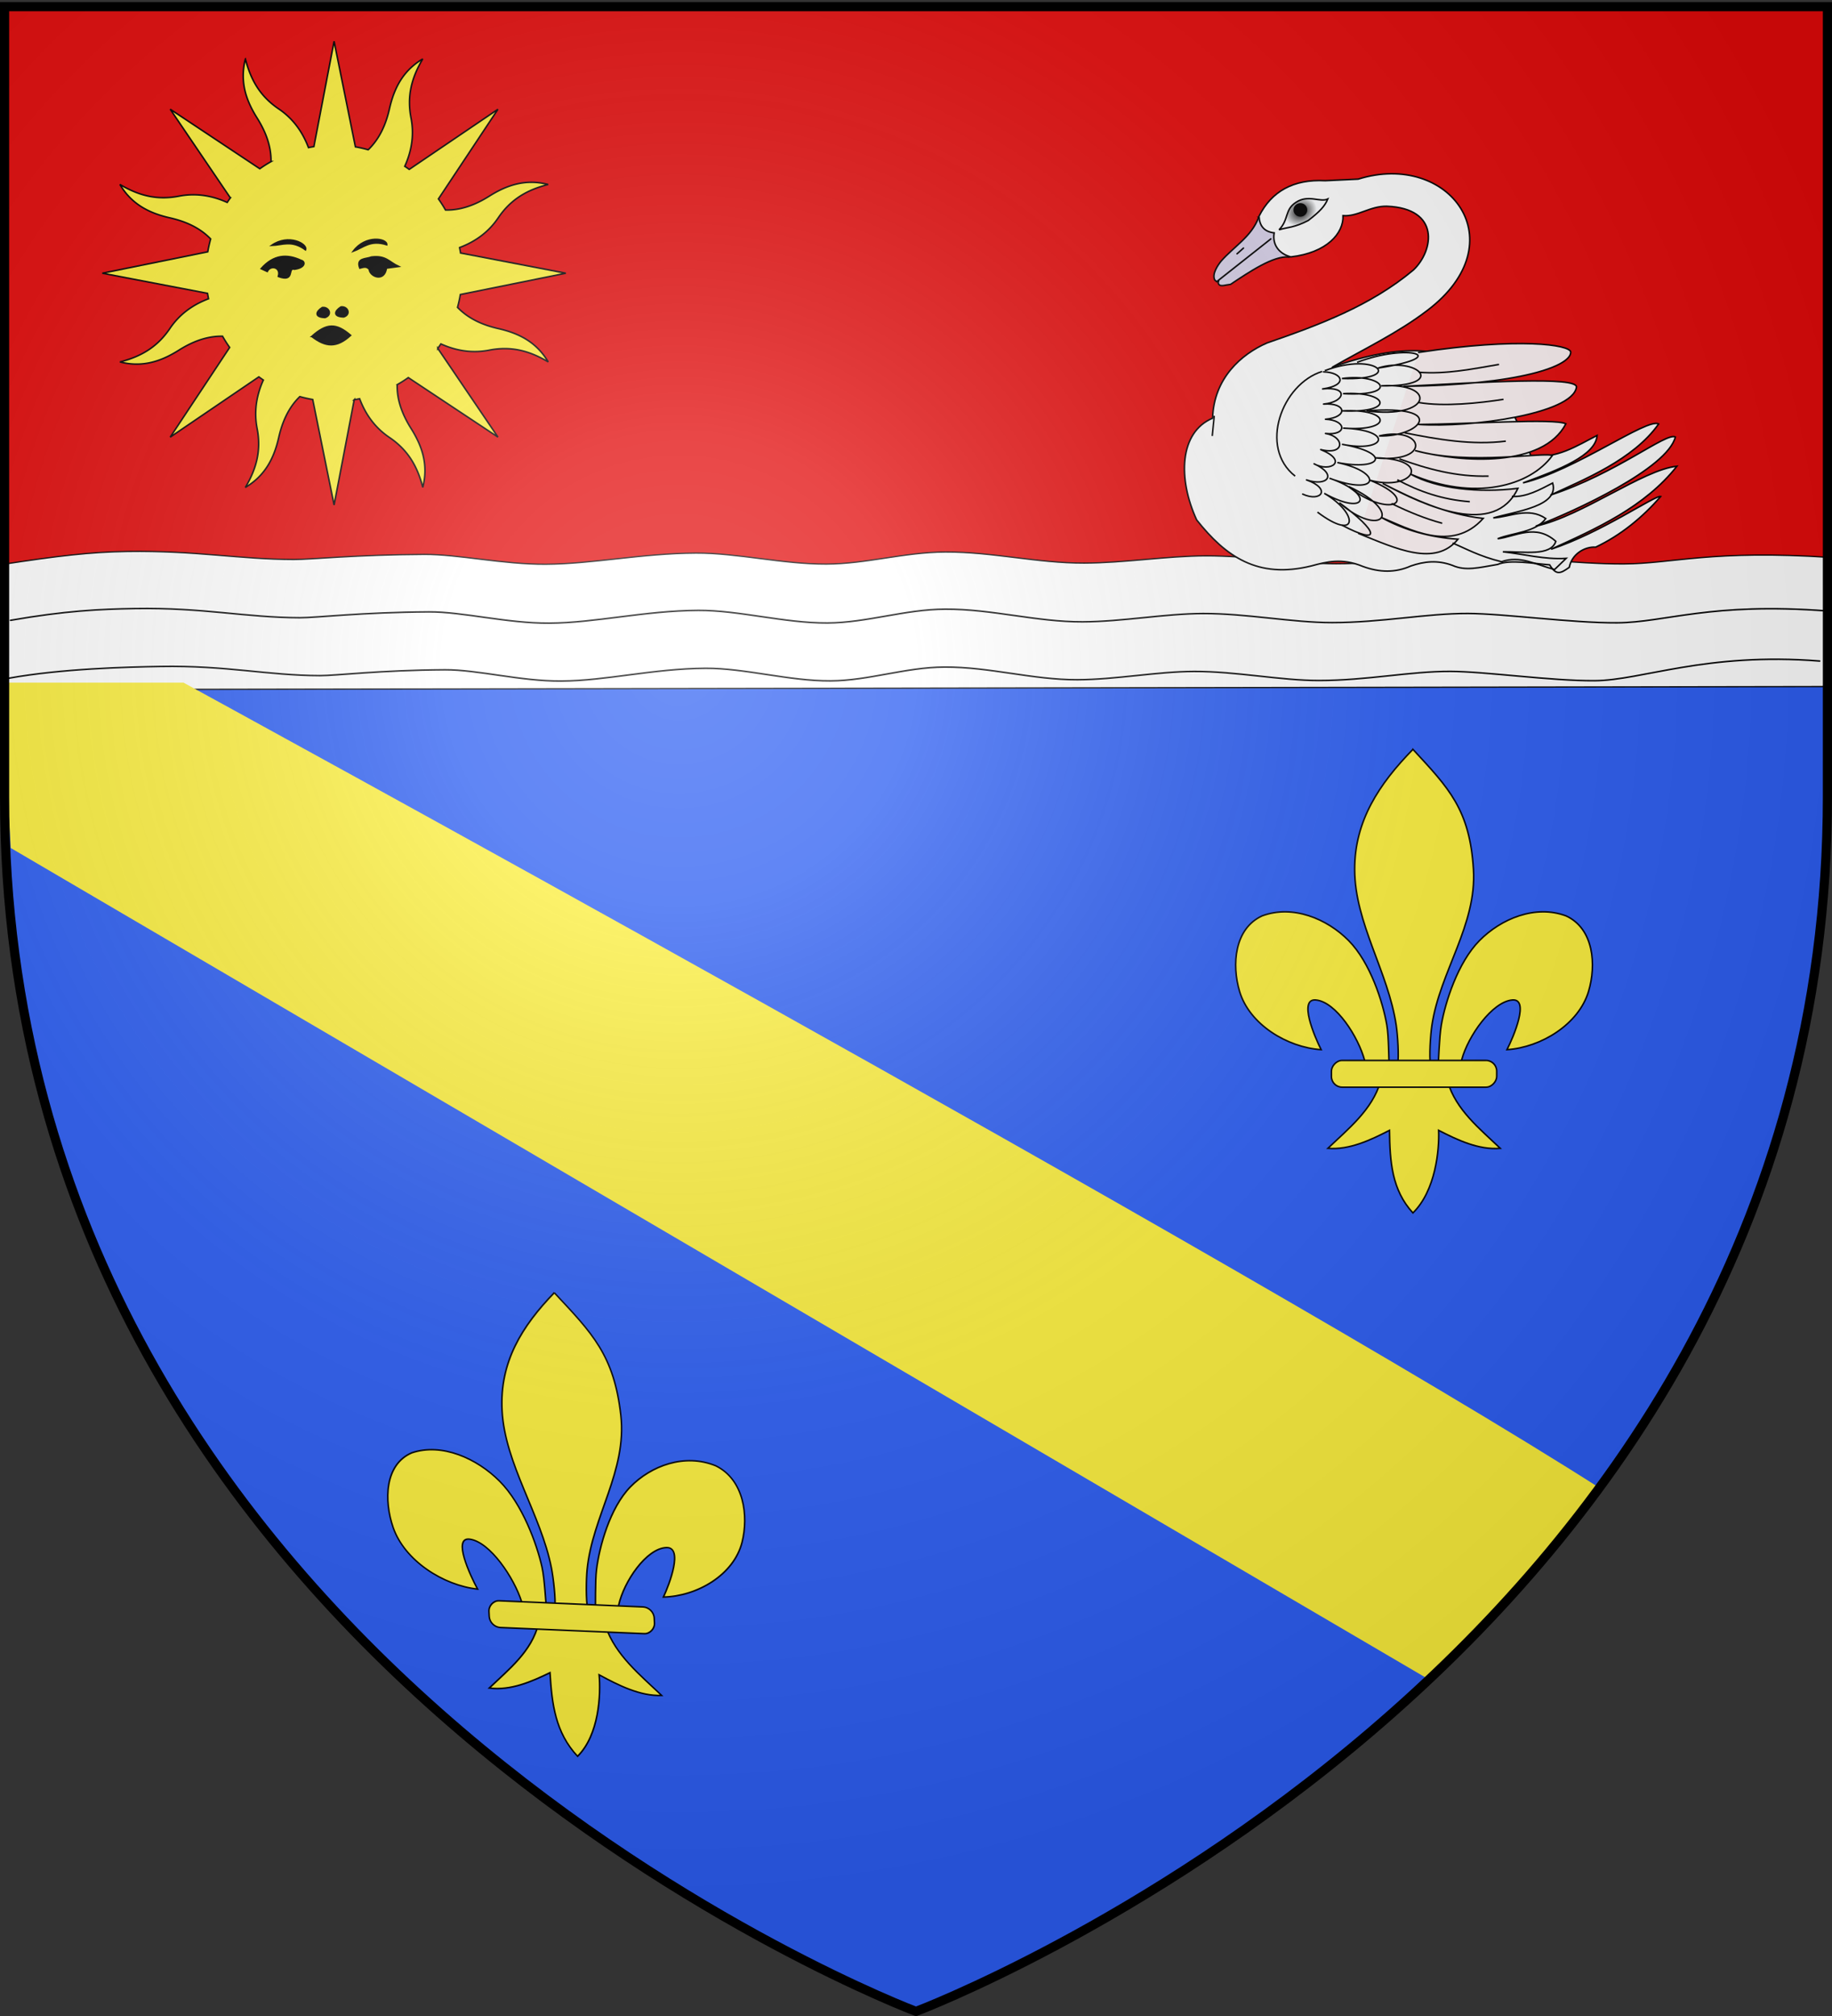
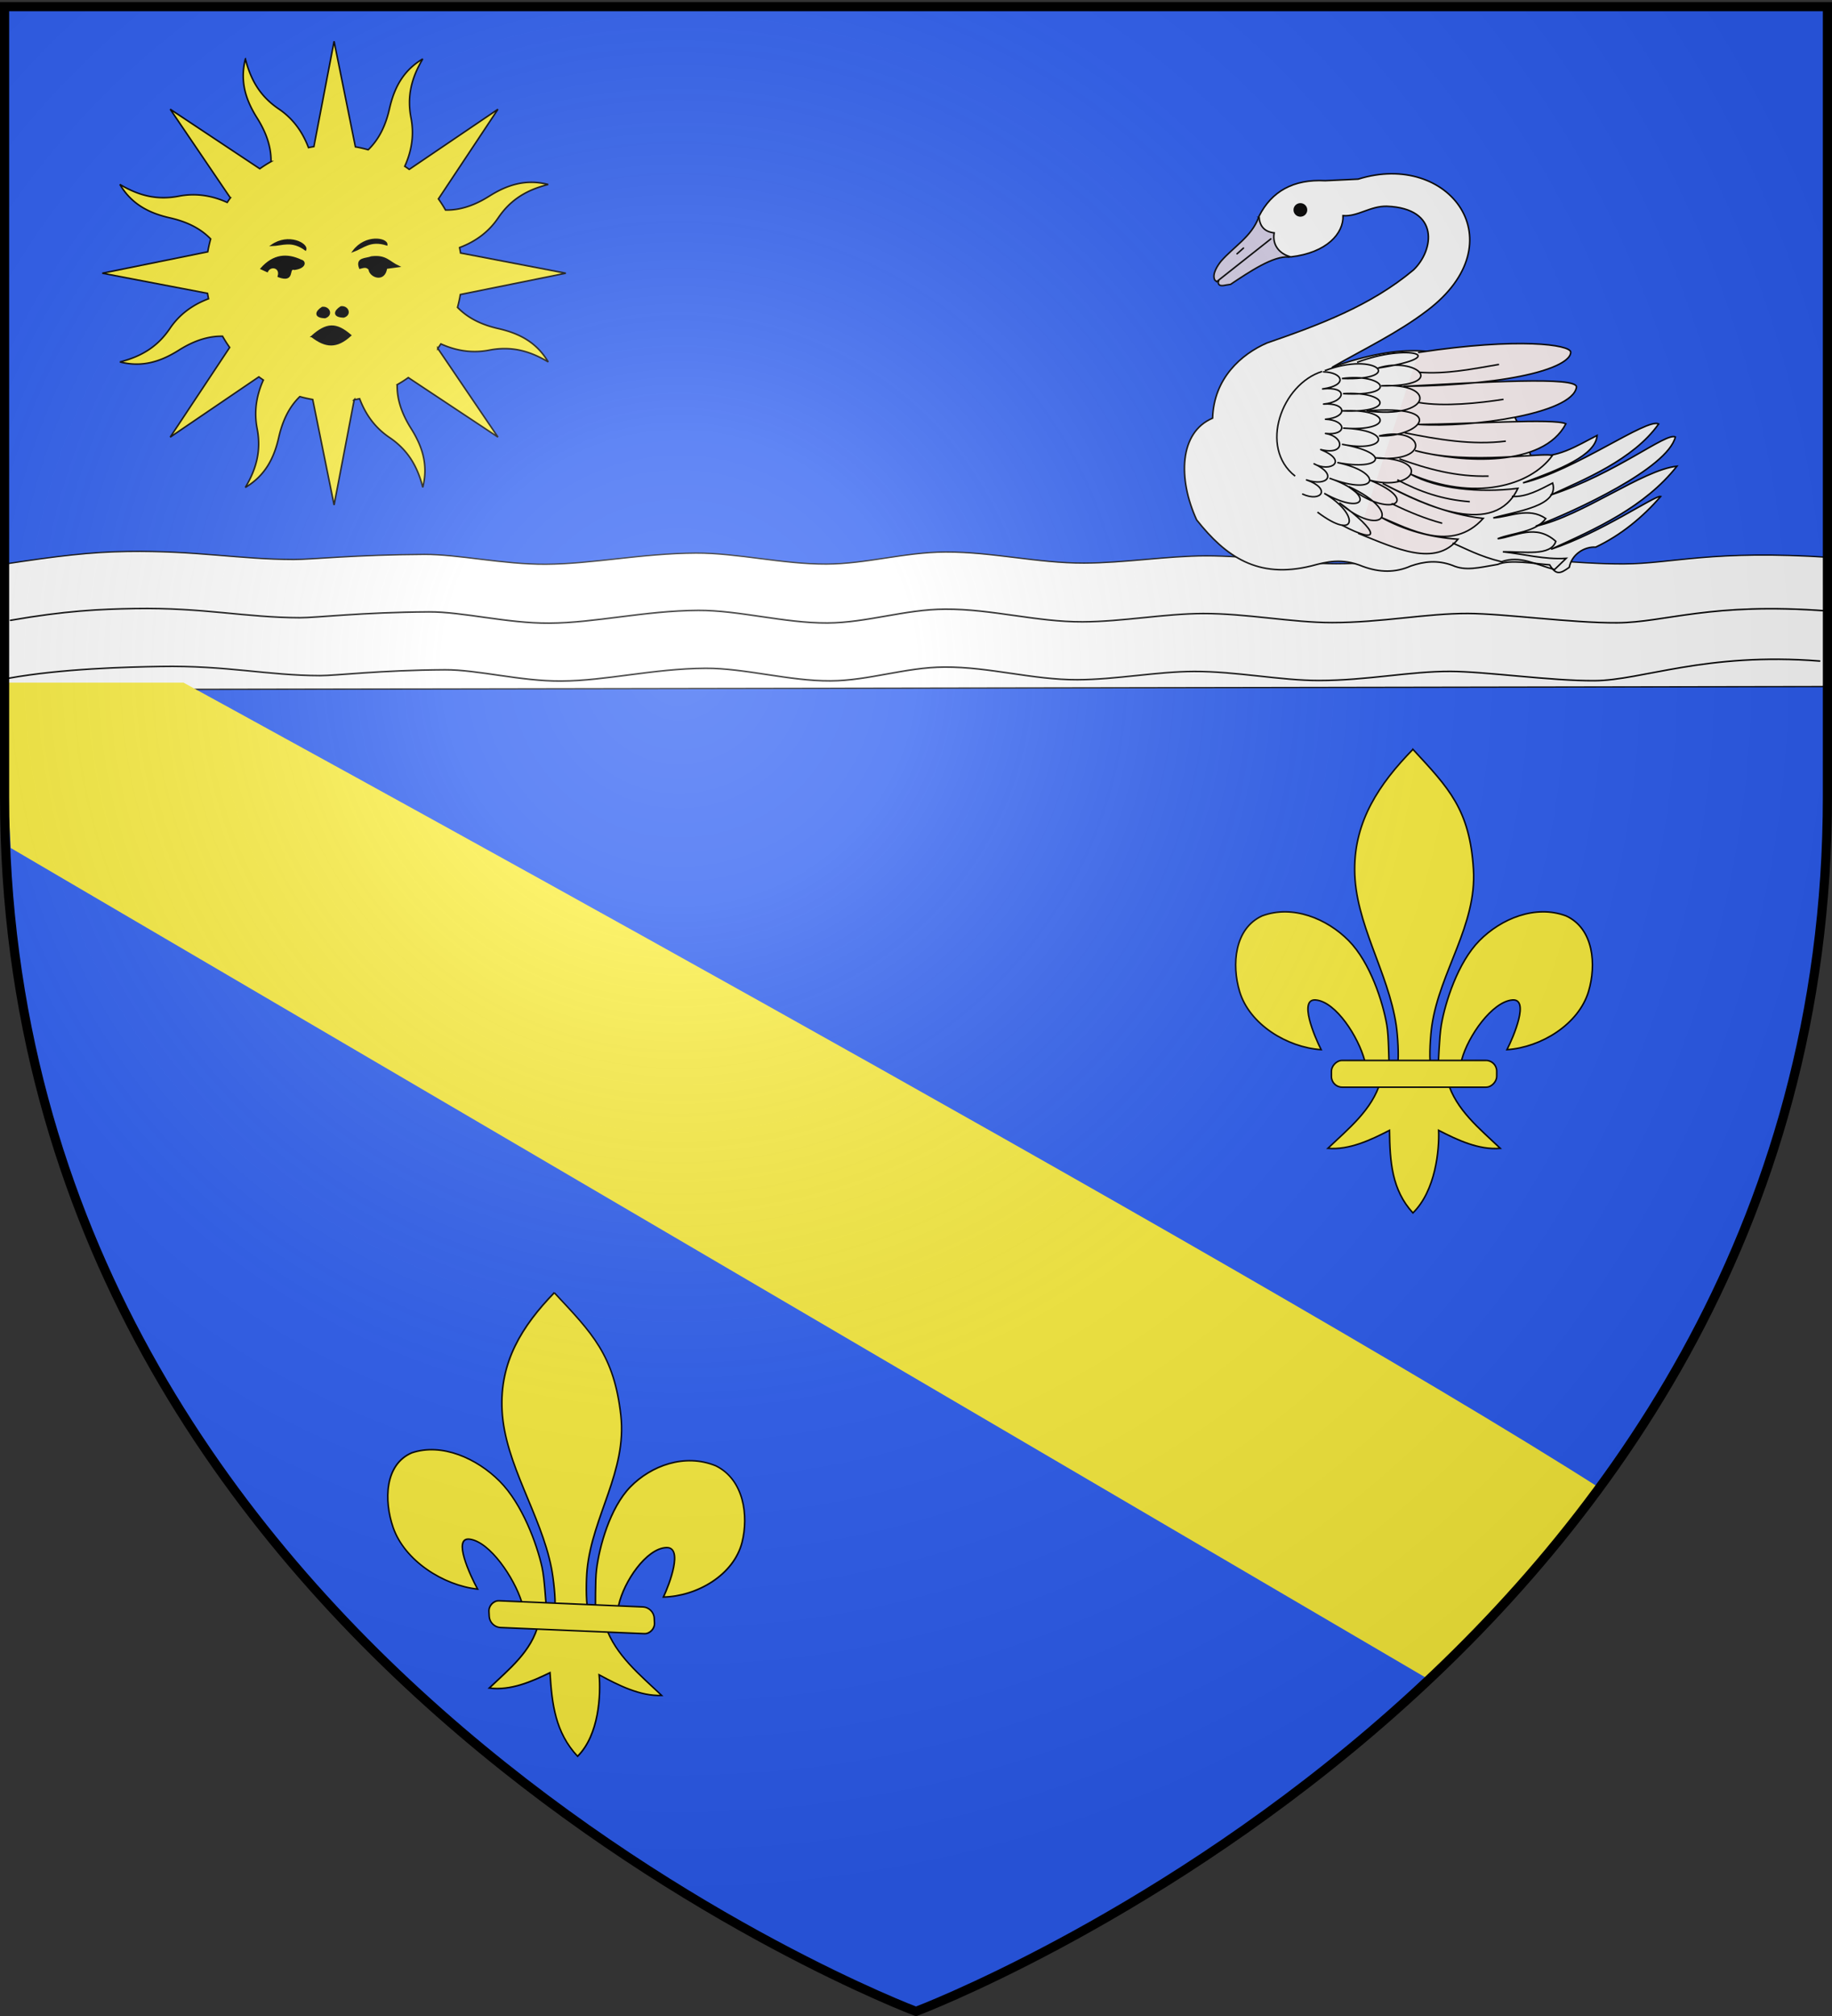
<svg xmlns="http://www.w3.org/2000/svg" xmlns:xlink="http://www.w3.org/1999/xlink" width="600" height="660" version="1.0">
  <rect width="100%" height="100%" fill="#333333" stroke="none" />
  <defs>
    <radialGradient xlink:href="#a" id="c" cx="259.103" cy="183.444" r="33.497" fx="259.103" fy="183.444" gradientTransform="matrix(.532 -.335 .277 .441 -739.856 192.151)" gradientUnits="userSpaceOnUse" />
    <radialGradient xlink:href="#b" id="d" cx="221.445" cy="226.331" r="300" fx="221.445" fy="226.331" gradientTransform="matrix(1.353 0 0 1.349 -77.182 -86.502)" gradientUnits="userSpaceOnUse" />
    <linearGradient id="a">
      <stop offset="0" style="stop-color:#010000;stop-opacity:1" />
      <stop offset="1" style="stop-color:#fbfdff;stop-opacity:1" />
    </linearGradient>
    <linearGradient id="b">
      <stop offset="0" style="stop-color:white;stop-opacity:.314" />
      <stop offset=".19" style="stop-color:white;stop-opacity:.251" />
      <stop offset=".6" style="stop-color:#6b6b6b;stop-opacity:.125" />
      <stop offset="1" style="stop-color:black;stop-opacity:.125" />
    </linearGradient>
  </defs>
  <g style="opacity:1;display:inline">
    <path d="M300 658.5s298.5-112.32 298.5-397.772V2.176H1.5v258.552C1.5 546.18 300 658.5 300 658.5z" style="fill:#2b5df2;fill-opacity:1;fill-rule:evenodd;stroke:none;stroke-width:1px;stroke-linecap:butt;stroke-linejoin:miter;stroke-opacity:1" />
-     <path d="m1.561 2.278.322 221.112h596.674l-.322-221.112H1.56z" style="fill:#e20909;fill-opacity:1;fill-rule:evenodd;stroke:#000;stroke-width:.5;stroke-linecap:butt;stroke-linejoin:round;stroke-miterlimit:4;stroke-dasharray:none;stroke-opacity:1;display:inline" />
    <path d="M597.203 224.767c6.97-21.096-3.401-22.39 2.31-42.264-38.909-2.585-51.602 2.04-67.727 2.128-15.043.082-37.314-2.634-49.326-2.666-13.796-.038-28.316 2.6-44.884 2.61-13.28.007-28.21-2.624-42.66-2.593-12.689.026-26.651 2.332-39.848 2.372-15.332.047-29.954-3.685-45.434-3.625-13.412.051-25.845 3.892-38.963 3.949-14.294.062-29.229-3.66-42.708-3.597-17.861.084-33.867 3.574-49.307 3.65-13.981.068-28.592-3.276-39.704-3.224-22.33.106-37.095 1.684-42.743 1.671-17.955-.042-31.848-2.951-54.462-2.626-11.96.172-22.66 1.417-41.389 4.302-.413 20.684.405 15.583 1.594 40.936l595.251-1.023z" style="fill:#fff;fill-opacity:1;fill-rule:nonzero;stroke:#000;stroke-width:.406;stroke-linecap:round;stroke-linejoin:round;stroke-miterlimit:4;stroke-dasharray:none;stroke-dashoffset:0;stroke-opacity:1" />
    <path d="M598.59 200.035c-38.538-2.955-53.015 3.754-68.986 3.855-14.9.094-36.959-3.01-48.856-3.047-13.666-.043-28.047 2.973-44.457 2.983-13.154.008-27.94-2.998-42.254-2.964-12.568.03-26.397 2.666-39.469 2.712-15.185.053-29.669-4.212-45-4.144-13.285.059-25.6 4.449-38.593 4.514-14.158.07-28.95-4.184-42.301-4.111-17.691.095-33.545 4.085-48.838 4.171-13.848.078-28.32-3.745-39.326-3.684-22.118.12-36.742 1.925-42.336 1.91-17.783-.048-31.544-3.374-53.943-3.002-11.57.192-22.866.727-40.79 3.854M595.963 216.413c-37.297-2.955-58.211 6.332-73.668 6.433-14.42.094-35.768-3.01-47.283-3.047-13.225-.043-27.143 2.973-43.025 2.983-12.73.008-27.041-2.998-40.893-2.964-12.164.03-25.548 2.666-38.199 2.712-14.696.053-28.713-4.212-43.551-4.144-12.857.059-24.775 4.45-37.35 4.514-13.702.07-28.018-4.184-40.939-4.111-17.121.095-32.465 4.085-47.265 4.171-13.402.078-27.407-3.744-38.06-3.684-21.405.12-35.559 1.925-40.972 1.91-17.211-.048-30.529-3.374-52.206-3.002-11.197.192-32.36.727-49.706 3.854" style="fill:none;fill-opacity:1;fill-rule:nonzero;stroke:#000;stroke-width:.5;stroke-linecap:round;stroke-linejoin:round;stroke-miterlimit:4;stroke-dasharray:none;stroke-dashoffset:0;stroke-opacity:1" />
    <g style="stroke:#000;stroke-opacity:1;stroke-width:1.907;stroke-miterlimit:4;stroke-dasharray:none">
      <path d="M-603.751 193.39c-8.915 24.185-31.027 36.434-47.125 54.907-3.908 4.913-11.586 15.858-7.7 23.451l2.345 2.01 68.317-53.921-65.637 51.911c-.037 2.029-2.16 3.536 1.005 6.365 3.429 1.356 5.451.066 13.734-1.005 23.881-16.047 53.803-35.883 72.565-34.166l-16.43-29.741-21.074-19.811z" style="fill:#d6cfe7;fill-opacity:1;fill-rule:evenodd;stroke:#000;stroke-width:1.907;stroke-linecap:butt;stroke-linejoin:miter;stroke-miterlimit:4;stroke-dasharray:none;stroke-opacity:1" transform="matrix(.262 0 0 .262 570.407 20.489)" />
      <path d="M-511.331 380.417c40.3-23.003 81.943-42.925 118.047-70.436 113.487-85.694 27.762-200.006-86.09-164.353l-41.088 1.957c-40.04-2.088-67.134 13.395-82.828 44.349.542 11.895 6.204 19.403 18.913 20.87-2.541 14.669 6.052 26.189 20.87 30 44.955-5.186 66.044-29.359 65.22-51.522 18.261 1.497 33.914-12.167 54.784-11.74 66.851 2.624 58.822 55.223 33.262 79.568-53.383 44.747-117.93 68.76-183.266 91.306-31.863 13.95-66.254 43.913-67.828 93.916-41.75 17.64-43.563 75.695-19.892 127.178 36.235 45.576 76.168 74.123 143.557 57.393 18.508-4.943 37.615-10.291 64.065.652 20.908 7.725 40.908 8.09 60.002-.502 16.783-5.783 33.432-7.69 52.025-.803 16.581 7.31 32.285 2.995 56.59-1.153 15.435-6.52 44.51-1.056 64.969.501 8.28 13.537 13.61 10.919 24.562 3.087 3.161-16.544 19.23-26.094 32.98-25.178 31.998-15.267 58.43-37.214 81.375-63.346-6.712-2.128-73.37 44.855-137.19 65.956 56.621-25.682 117.123-52.766 157.408-103.783-42.896 4.598-118.37 62.374-176.526 74.947 49.546-19.042 164.496-71.96 174.57-111.47-11.642-6.01-73.038 45.361-156.128 72.63 40.997-19.082 103.445-43.92 135.257-88.935-14.348-7.97-104.548 58.31-169.57 73.698 45.43-16.507 90.977-34.407 92.611-59.35-25.726 13.187-50.17 29.578-82.828 25.436-28.447-78.69-71.513-173.638-247.833-110.873z" style="fill:#fdfdfd;fill-opacity:1;fill-rule:evenodd;stroke:#000;stroke-width:1.907;stroke-linecap:butt;stroke-linejoin:miter;stroke-miterlimit:4;stroke-dasharray:none;stroke-opacity:1" transform="matrix(.262 0 0 .262 570.407 20.489)" />
      <path d="M-478.722 588.467c47.12 19.055 95.564 41.96 124.15 7.097-34.569-2.349-66.753-11.056-96.105-27.315 34.59 14.105 88.398 45.138 127.638 1.325-45.879-5.009-86.55-23.528-125.682-43.718 54.186 28.927 139.98 67.96 169.02 6.168-49.22 6.04-101.259.554-134.454-17.907 80.265 34.598 149.758 15.042 177.422-22.952-6.598-5.264-104.17 12.633-171.552-6.397 59.601 15.582 159.997 21.234 188.58-33.407-13.995-7.178-123.111.532-184.667.797 66.6 4.494 192.764-13.509 197.862-46.44 2.513-14.042-118.373-6.136-216.123-1.17 145.32-1.673 209.98-25.457 208.934-42.997-1.296-8.896-63.736-18.474-190.02.605" style="fill:#fbf1f2;fill-opacity:1;fill-rule:evenodd;stroke:#000;stroke-width:1.907;stroke-linecap:round;stroke-linejoin:miter;stroke-miterlimit:4;stroke-dasharray:none;stroke-opacity:1" transform="matrix(.262 0 0 .262 570.407 20.489)" />
      <path d="M-403.72 386.94c34.677 2.726 67.43-4.165 100.438-9.784M-403.72 424.766c32.024 5.398 75.68.755 106.014-3.982M-421.329 462.594c42.175 8.408 84.35 15.706 126.526 10.435M-427.85 495.203c35.117 12.661 71.236 22.65 111.524 21.523M-430.46 521.29c27.081 14.623 56.632 24.922 90.655 27.393" style="fill:none;fill-opacity:.75;fill-rule:evenodd;stroke:#000;stroke-width:1.907;stroke-linecap:butt;stroke-linejoin:miter;stroke-miterlimit:4;stroke-dasharray:none;stroke-opacity:1" transform="matrix(.262 0 0 .262 570.407 20.489)" />
-       <path d="M-578.272 208.924c12.558-12.803 6.707-25.09 21.232-34.323 15.314-10.137 30.185.423 39.672-4.098-3.59 8.722-9.548 15.324-24.407 26.826-17.14 8.967-25.793 8.29-36.497 11.595z" style="fill:url(#c);fill-opacity:1;fill-rule:evenodd;stroke:#000;stroke-width:1.907;stroke-linecap:butt;stroke-linejoin:miter;stroke-miterlimit:4;stroke-dasharray:none;stroke-opacity:1" transform="matrix(.262 0 0 .262 570.407 20.489)" />
      <path d="M263.547 184.105a7.616 7.415 0 1 1-15.231 0 7.616 7.415 0 1 1 15.231 0z" style="opacity:1;fill:#010000;fill-opacity:1;fill-rule:nonzero;stroke:#000;stroke-width:1.907;stroke-linecap:round;stroke-linejoin:round;stroke-miterlimit:4;stroke-dasharray:none;stroke-dashoffset:0;stroke-opacity:1" transform="matrix(.262 0 0 .262 358.836 20.489)" />
      <path d="M-361.34 600.369c17.069 7.13 33.05 16.408 61.211 23.343 22.886-8.123 42.095 3.334 66.252 9.764l14.505-13.986c-26.93 1.704-52.771-5.302-79.124-8.211 26.286-.386 59.832 6.048 66.223-13.028-25.251-22.706-50.352-5.929-72.737-3.257 19.1-7.688 47.427-7.76 60.183-25.252-21.535-14.818-44.754-1.98-65.611-.803 28.982-8.37 82.838-14.546 74.18-43.563-15.668 8.082-32.905 17.938-50.999 16.706M-524.411 385.945c-50.397 15.781-79.55 94.883-33.743 130.788" style="fill:none;fill-opacity:.75;fill-rule:evenodd;stroke:#000;stroke-width:1.907;stroke-linecap:butt;stroke-linejoin:miter;stroke-miterlimit:4;stroke-dasharray:none;stroke-opacity:1" transform="matrix(.262 0 0 .262 570.407 20.489)" />
      <path d="M-548.678 539.238c23.032 10.523 36.267-6.631 4.738-17.767 26.127 8.894 39.318-6.648 9.476-20.136 20.098 11.26 43.714-3.44 8.291-17.767 31.183 7.77 29.956-16.338 5.922-20.136 27.28 3.094 27.042-16.558 0-17.768 28.426-2.467 26.642-20.938-2.369-18.951 27.13-2.51 31.873-22.389-1.184-18.952 32.625-4.595 24.933-20.715 1.184-21.32" style="fill:none;fill-opacity:.75;fill-rule:evenodd;stroke:#000;stroke-width:1.907;stroke-linecap:round;stroke-linejoin:round;stroke-miterlimit:4;stroke-dasharray:none;stroke-opacity:1" transform="matrix(.262 0 0 .262 570.407 20.489)" />
      <path d="M-530.245 561.727c50.356 37.98 52.499 2.041 8.479-23.48 53.691 29.739 63.147.419 6.522-18.913 62.4 23.526 67.763-7.46 9.783-19.565 55.759 10.743 68.5-11.857 5.87-22.827 54.378 11.196 66.36-17.64 1.304-20.218 63.914 5 60.001-24.783-.653-21.523 67.788 2.98 56.749-24.888.653-21.522 72.726 4.052 50.923-25.954-1.305-18.913 79.353 2.79 44.08-34.704-21.522-9.783" style="fill:none;fill-opacity:.75;fill-rule:evenodd;stroke:#000;stroke-width:1.907;stroke-linecap:butt;stroke-linejoin:miter;stroke-miterlimit:4;stroke-dasharray:none;stroke-opacity:1" transform="matrix(.262 0 0 .262 570.407 20.489)" />
      <path d="M-499.592 578.032c49.718 26.215 46.448 8.165-3.26-28.045 51.062 44.785 83.777 13.381 11.739-20.218 49.198 40.8 92.969 19.229 26.74-7.826 54.148 14.62 79.56-27.268 5.87-28.044 71.86 7.387 62.385-40.403 5.217-27.392 51.631 1.698 87.715-39.416-15.653-31.306 81.162 10.893 89.646-35.73 18.262-31.305 85.826 1.113 44.326-37.6-3.913-22.174 95.053-14.464 36.945-31.252-26.088-7.174" style="fill:none;fill-opacity:.75;fill-rule:evenodd;stroke:#000;stroke-width:1.907;stroke-linecap:butt;stroke-linejoin:miter;stroke-miterlimit:4;stroke-dasharray:none;stroke-opacity:1" transform="matrix(.262 0 0 .262 570.407 20.489)" />
      <path d="M-436.981 551.292c21.484 10.538 42.212 18.808 61.958 24.13M-630.745 238.925l8.007-7.117" style="fill:none;fill-opacity:.75;fill-rule:evenodd;stroke:#000;stroke-width:1.907;stroke-linecap:round;stroke-linejoin:miter;stroke-miterlimit:4;stroke-dasharray:none;stroke-opacity:1" transform="matrix(.262 0 0 .262 570.407 20.489)" />
-       <path d="m-659.255 441.394-2.516 25.163" style="fill:none;fill-opacity:.75;fill-rule:evenodd;stroke:#000;stroke-width:1.907;stroke-linecap:butt;stroke-linejoin:miter;stroke-miterlimit:4;stroke-dasharray:none;stroke-opacity:1" transform="matrix(.262 0 0 .262 570.407 20.489)" />
    </g>
    <g style="display:inline;stroke:#000;stroke-opacity:1;stroke-width:.773;stroke-miterlimit:4;stroke-dasharray:none">
      <path d="M105.115 39.11c-2.936 11.483.3 20.935 5.911 29.841 4.34 6.888 7.19 14.227 7.055 22.113a64.27 64.27 0 0 0-5.673 3.604L67.06 64.547l30.444 44.848a65.77 65.77 0 0 0-1.593 2.317c-8.635-3.89-16.74-4.662-24.465-3.167-10.92 2.112-20.19-.175-29.87-5.945 6.043 10.196 15.059 14.589 25.324 16.919 7.954 1.805 15.144 4.973 20.63 10.667a64.934 64.934 0 0 0-1.464 6.518l-53.378 10.824 53.257 10.185c.147.916.323 1.83.51 2.745-8.859 3.351-15.157 8.525-19.564 15.045-6.227 9.215-14.356 14.155-25.28 16.92 11.482 2.936 20.918-.338 29.825-5.95 6.887-4.338 14.226-7.19 22.112-7.054a64.27 64.27 0 0 0 3.604 5.673l-30.105 45.386 44.87-30.498c.75.542 1.508 1.1 2.279 1.609-3.89 8.635-4.646 16.78-3.152 24.503 2.113 10.92-.19 20.152-5.96 29.832 10.196-6.043 14.589-15.059 16.919-25.324 1.805-7.954 4.973-15.144 10.667-20.63 2.15.598 4.31 1.089 6.518 1.464l10.824 53.378 10.185-53.257a64.39 64.39 0 0 0 2.745-.51c3.35 8.862 8.527 15.158 15.045 19.564 9.215 6.227 14.155 14.356 16.92 25.28 2.937-11.482-.338-20.918-5.95-29.825-4.347-6.9-7.166-14.217-7.015-22.128a64.267 64.267 0 0 0 5.634-3.588l45.387 30.105-30.46-44.886a65.77 65.77 0 0 0 1.57-2.263c8.637 3.901 16.775 4.646 24.504 3.152 10.919-2.113 20.151.19 29.832 5.96-6.044-10.196-15.044-14.55-25.31-16.88-7.944-1.804-15.126-5.033-20.607-10.722a64.716 64.716 0 0 0 1.426-6.502l53.394-10.786-53.273-10.223a64.428 64.428 0 0 0-.51-2.745c8.867-3.348 15.157-8.524 19.564-15.045 6.227-9.215 14.372-14.117 25.296-16.882-11.482-2.936-20.934.3-29.84 5.911-6.901 4.348-14.218 7.167-22.129 7.016a64.275 64.275 0 0 0-3.588-5.634l30.121-45.348-44.902 30.422a65.786 65.786 0 0 0-2.263-1.57c3.896-8.634 4.662-16.742 3.167-24.466-2.112-10.92.175-20.19 5.945-29.87-10.196 6.043-14.55 15.043-16.88 25.308-1.808 7.963-5.031 15.176-10.744 20.662-2.135-.593-4.288-1.107-6.48-1.48L150.01 30.188 139.787 83.46c-.916.147-1.83.323-2.745.51-3.35-8.861-8.524-15.157-15.045-19.564-9.215-6.227-14.117-14.372-16.882-25.296z" style="opacity:1;color:#000;fill:#fcef3c;fill-opacity:1;fill-rule:nonzero;stroke:#000;stroke-width:.773;stroke-linecap:butt;stroke-linejoin:miter;marker:none;marker-start:none;marker-mid:none;marker-end:none;stroke-miterlimit:4;stroke-dasharray:none;stroke-dashoffset:0;stroke-opacity:1;visibility:visible;display:inline;overflow:visible" transform="translate(12.36 -6.005) scale(.647)" />
      <path d="M138.694 179.527c7.096 5.48 12.635 5.892 19.689-.57-7.296-6.258-12.083-6.26-19.69.57zM121.784 149.16c1.522-4.594-3.865-6.059-5.612-2.526l-3.086-1.403c6.32-7.14 13.136-7.523 20.203-4.209 2.362.546 2.262 3.753-3.367 4.49-3.662-1.184.48 6.885-8.138 3.648zM118.417 133.446c5.382-.135 10.074-2.918 17.117 2.245 1.252-2.97-8.601-8.255-17.117-2.245zM159.713 136.412c5.062-1.832 8.632-5.957 16.947-3.289.247-3.213-10.772-5.108-16.947 3.289zM167.803 145.512c-1.59-1.783-3.18-.905-4.77-.561-2.003-5.27 3.09-4.46 5.892-5.612 7.389-.903 8.885 2.522 13.75 4.77l-6.174.842c-1.02 7.236-8.383 4.363-8.698.561zM153.492 164.593c3.47-.44 5.24 3.806 1.403 5.05-5.618-.14-4.626-3.04-1.403-5.05zM144.038 164.89c3.469-.44 5.24 3.805 1.403 5.05-5.618-.141-4.626-3.041-1.403-5.05z" style="fill:#000;fill-opacity:1;fill-rule:evenodd;stroke:#000;stroke-width:.773;stroke-linecap:butt;stroke-linejoin:miter;stroke-opacity:1;stroke-miterlimit:4;stroke-dasharray:none" transform="translate(12.36 -6.005) scale(.647)" />
    </g>
  </g>
  <g style="opacity:1;display:inline">
    <path d="m3.526 277.62 464.288 272.11s32.152-27.143 56.557-62.296c-113.525-72.536-464.248-263.94-464.248-263.94H1.303c-.817 24.383.974 30.388 2.223 54.127z" style="fill:#fcef3c;fill-opacity:1;fill-rule:evenodd;stroke:none;stroke-width:2.814;stroke-linecap:butt;stroke-linejoin:miter;stroke-miterlimit:4;stroke-dasharray:none;stroke-opacity:1;display:inline" />
    <g style="stroke:#000;stroke-width:1.258;stroke-miterlimit:4;stroke-dasharray:none;stroke-opacity:1;display:inline" transform="matrix(.398 0 0 .398 481.891 535.88)">
      <path d="M-48.097-730.047C-18.635-698.2-1.31-680.639 1.716-631.226c2.8 45.728-27.63 83.959-34.188 128.188-1.244 8.39-2.311 25.513-1.187 32.458.832 5.143 3.392 20.855 6.187 1.414.575-3.999.987-24.06 2.75-34.247 3.212-18.561 13.498-51.199 31.344-69.281 17.838-18.075 46.104-29.799 71.312-20.344 22.84 10.538 25 40.3 18.5 62.062-8.138 27.256-39.24 46.12-67.125 47.97 5.526-10.927 18.75-42.114 4.407-40.876-16.603 1.433-36.463 29.681-41.633 49.06-1.947 7.297-1.16 18.627-11.586 18.159 6.875 23.228 26.28 38.598 43.281 54.812-17.722 1.474-35.255-6.867-50.719-14.812.654 15.925-2.437 49.567-21.156 67.937-17.375-18.916-18.956-41.986-19.281-67.937-15.463 7.945-32.996 16.286-50.719 14.812 17.001-16.214 36.407-31.584 43.281-54.812-10.425.468-11.052-10.155-13-17.453-5.17-19.377-23.616-48.333-40.218-49.766-14.344-1.238-1.12 29.949 4.406 40.875-27.884-1.848-58.986-20.713-67.125-47.969-6.499-21.762-4.34-51.524 18.5-62.062 25.208-9.455 53.474 2.27 71.312 20.344 17.846 18.082 28.132 50.72 31.344 69.281 1.763 10.187 1.468 28.834 2.043 32.833 2.796 19.441 6.062 5.143 6.895 0 1.124-6.945.056-24.069-1.188-32.458-6.559-44.23-34.109-84.015-34.187-128.188-.07-39.886 19.983-70.234 47.937-98.82z" style="fill:#fcef3c;fill-opacity:1;fill-rule:evenodd;stroke:#000;stroke-width:1.258;stroke-linecap:butt;stroke-linejoin:miter;stroke-miterlimit:4;stroke-dasharray:none;stroke-opacity:1" />
      <rect width="136" height="22" x="-20.841" y="-474.154" rx="8.805" ry="8.805" style="fill:#fcef3c;fill-opacity:1;fill-rule:evenodd;stroke:#000;stroke-width:1.258;stroke-linejoin:round;stroke-miterlimit:4;stroke-dasharray:none;stroke-opacity:1" transform="scale(-1 1)" />
    </g>
    <g style="opacity:1;stroke:#000;stroke-width:1.258;stroke-miterlimit:4;stroke-dasharray:none;stroke-opacity:1;display:inline" transform="matrix(.398 .017 .02 .398 215.275 714.587)">
      <path d="M-48.097-730.047C-18.635-698.2-1.31-680.639 1.716-631.226c2.8 45.728-27.63 83.959-34.188 128.188-1.244 8.39-2.311 25.513-1.187 32.458.832 5.143 3.392 20.855 6.187 1.414.575-3.999.987-24.06 2.75-34.247 3.212-18.561 13.498-51.199 31.344-69.281 17.838-18.075 46.104-29.799 71.312-20.344 22.84 10.538 25 40.3 18.5 62.062-8.138 27.256-39.24 46.12-67.125 47.97 5.526-10.927 18.75-42.114 4.407-40.876-16.603 1.433-36.463 29.681-41.633 49.06-1.947 7.297-1.16 18.627-11.586 18.159 6.875 23.228 26.28 38.598 43.281 54.812-17.722 1.474-35.255-6.867-50.719-14.812.654 15.925-2.437 49.567-21.156 67.937-17.375-18.916-18.956-41.986-19.281-67.937-15.463 7.945-32.996 16.286-50.719 14.812 17.001-16.214 36.407-31.584 43.281-54.812-10.425.468-11.052-10.155-13-17.453-5.17-19.377-23.616-48.333-40.218-49.766-14.344-1.238-1.12 29.949 4.406 40.875-27.884-1.848-58.986-20.713-67.125-47.969-6.499-21.762-4.34-51.524 18.5-62.062 25.208-9.455 53.474 2.27 71.312 20.344 17.846 18.082 28.132 50.72 31.344 69.281 1.763 10.187 1.468 28.834 2.043 32.833 2.796 19.441 6.062 5.143 6.895 0 1.124-6.945.056-24.069-1.188-32.458-6.559-44.23-34.109-84.015-34.187-128.188-.07-39.886 19.983-70.234 47.937-98.82z" style="fill:#fcef3c;fill-opacity:1;fill-rule:evenodd;stroke:#000;stroke-width:1.258;stroke-linecap:butt;stroke-linejoin:miter;stroke-miterlimit:4;stroke-dasharray:none;stroke-opacity:1" />
      <rect width="136" height="22" x="-20.841" y="-474.154" rx="8.805" ry="8.805" style="fill:#fcef3c;fill-opacity:1;fill-rule:evenodd;stroke:#000;stroke-width:1.258;stroke-linejoin:round;stroke-miterlimit:4;stroke-dasharray:none;stroke-opacity:1" transform="scale(-1 1)" />
    </g>
  </g>
  <g style="display:inline">
    <path d="M300.448 657.745s298.5-112.32 298.5-397.772V1.421h-597v258.552c0 285.452 298.5 397.772 298.5 397.772z" style="opacity:1;fill:url(#d);fill-opacity:1;fill-rule:evenodd;stroke:none;stroke-width:1px;stroke-linecap:butt;stroke-linejoin:miter;stroke-opacity:1" />
  </g>
  <g style="display:inline">
    <path d="M300 658.5S1.5 546.18 1.5 260.728V2.176h597v258.552C598.5 546.18 300 658.5 300 658.5z" style="opacity:1;fill:none;fill-opacity:1;fill-rule:evenodd;stroke:#000;stroke-width:3;stroke-linecap:butt;stroke-linejoin:miter;stroke-miterlimit:4;stroke-dasharray:none;stroke-opacity:1" />
  </g>
</svg>